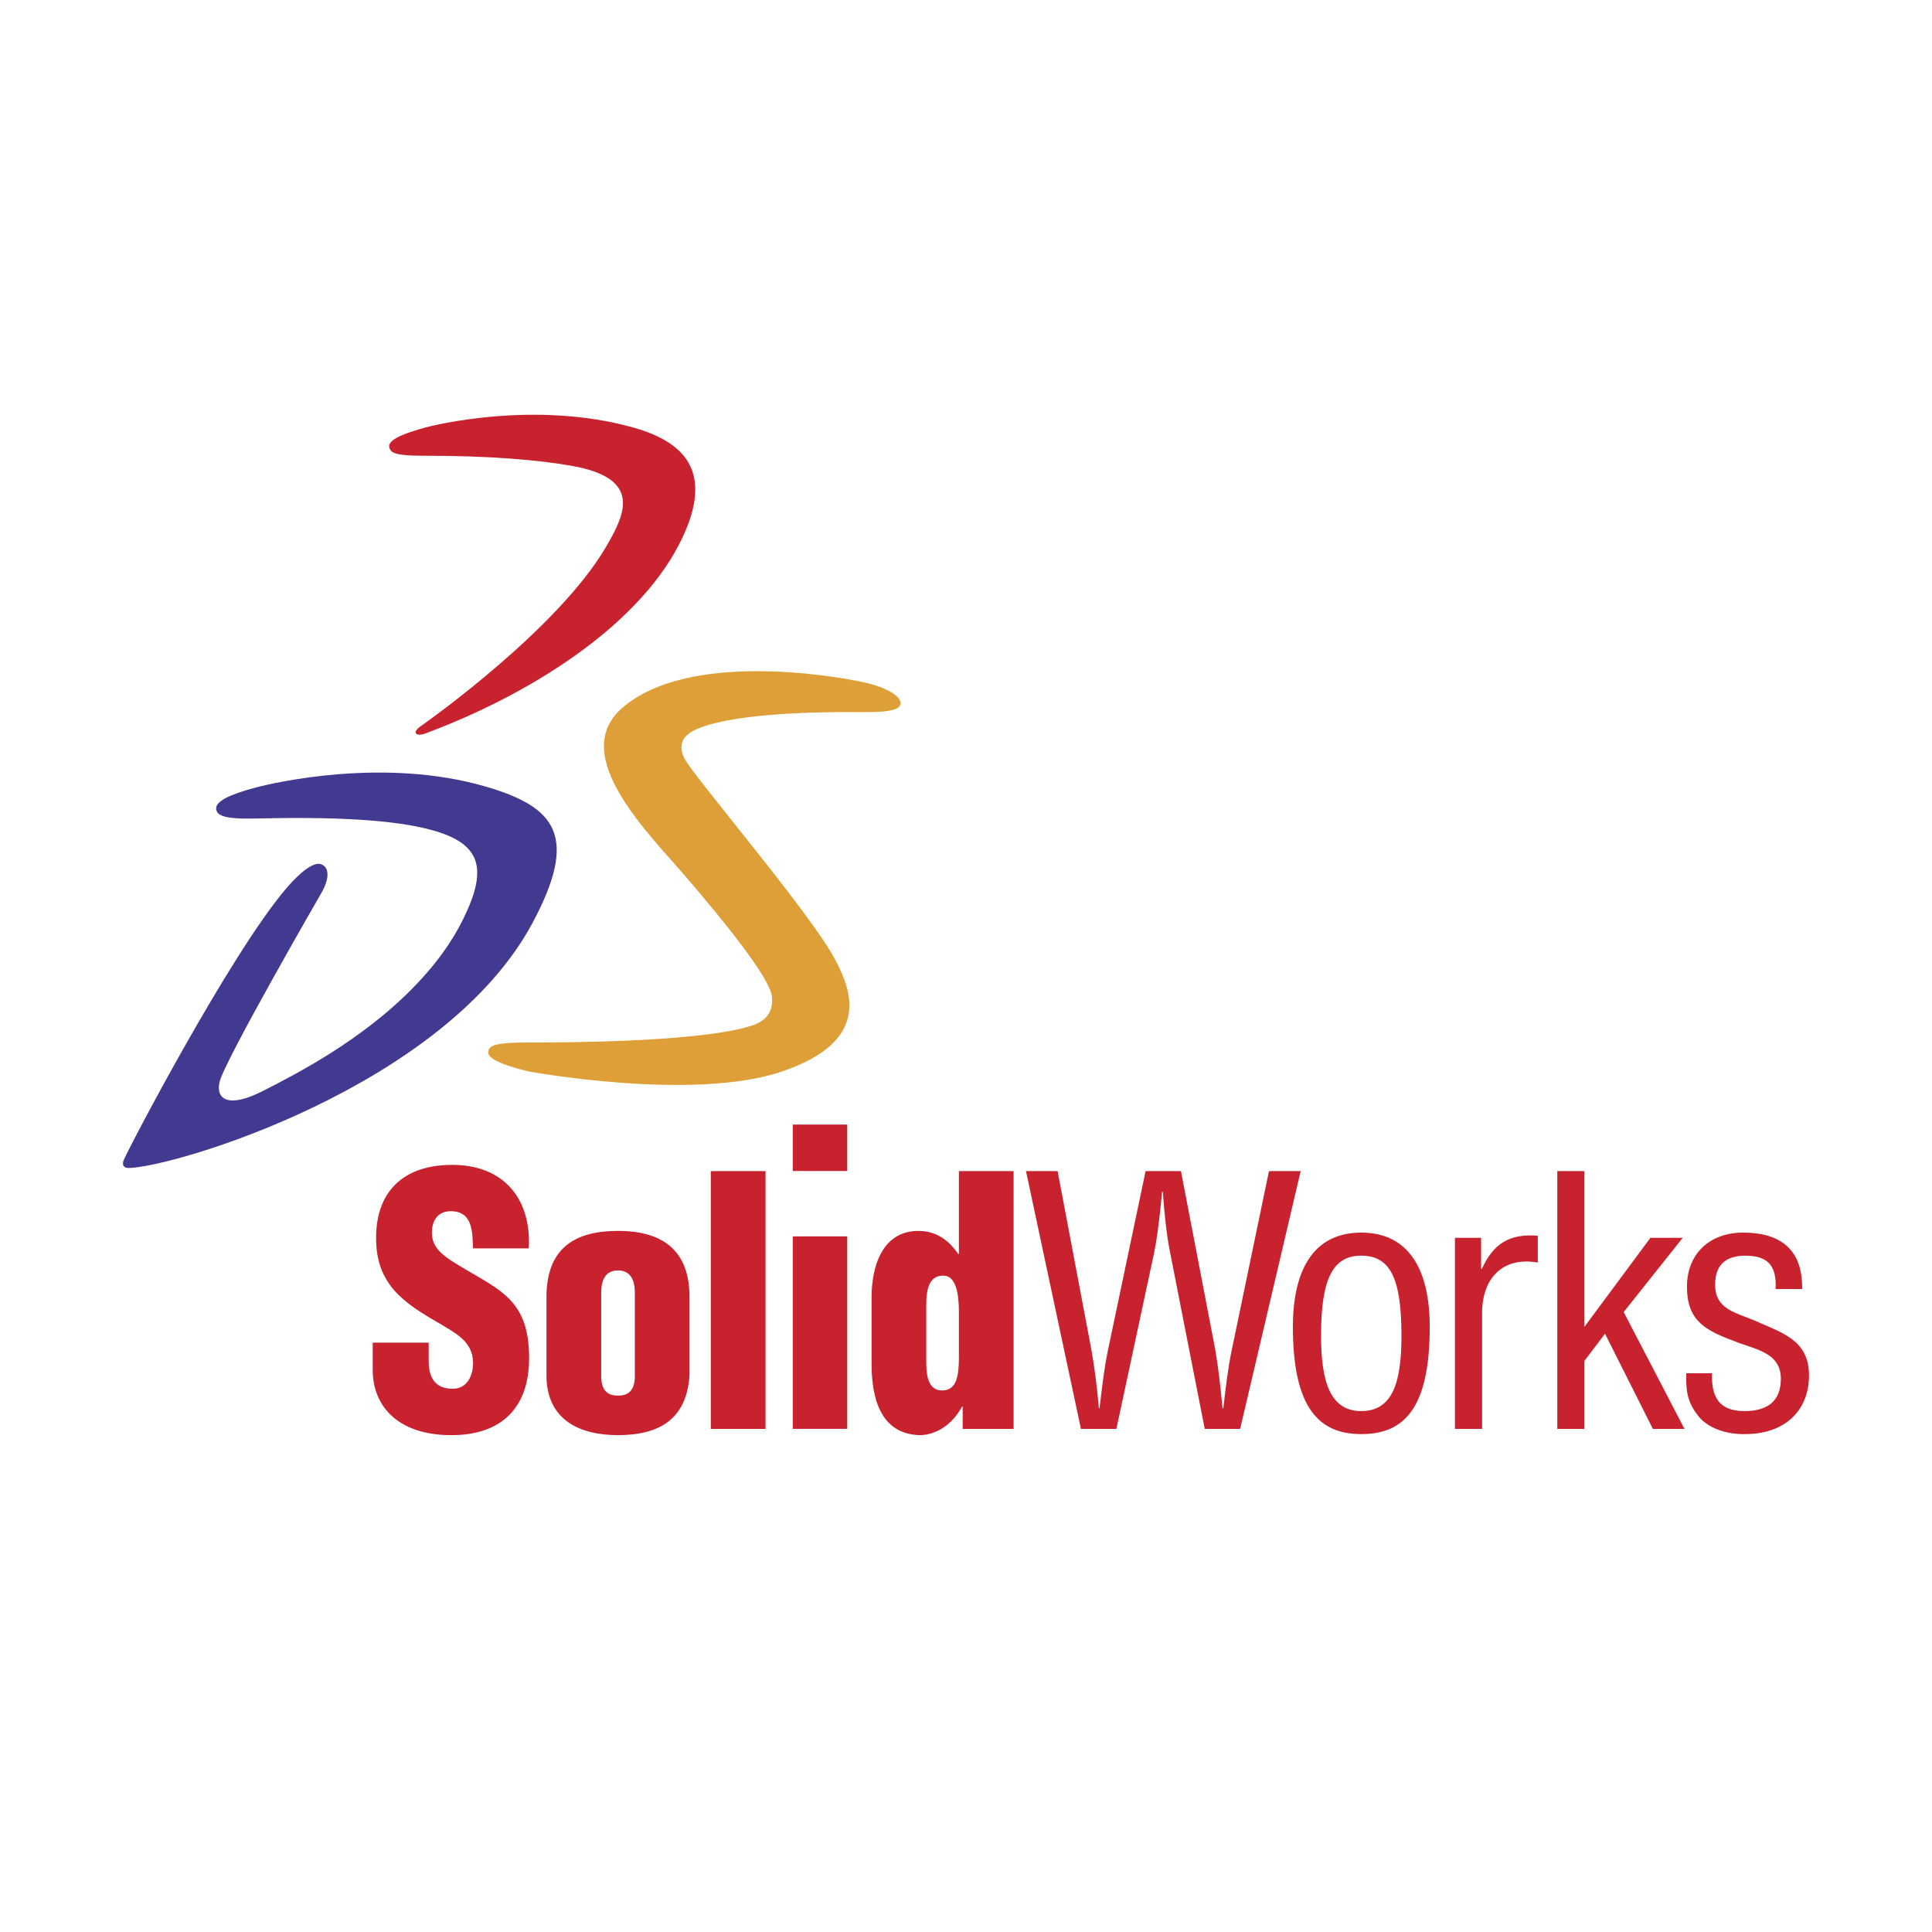
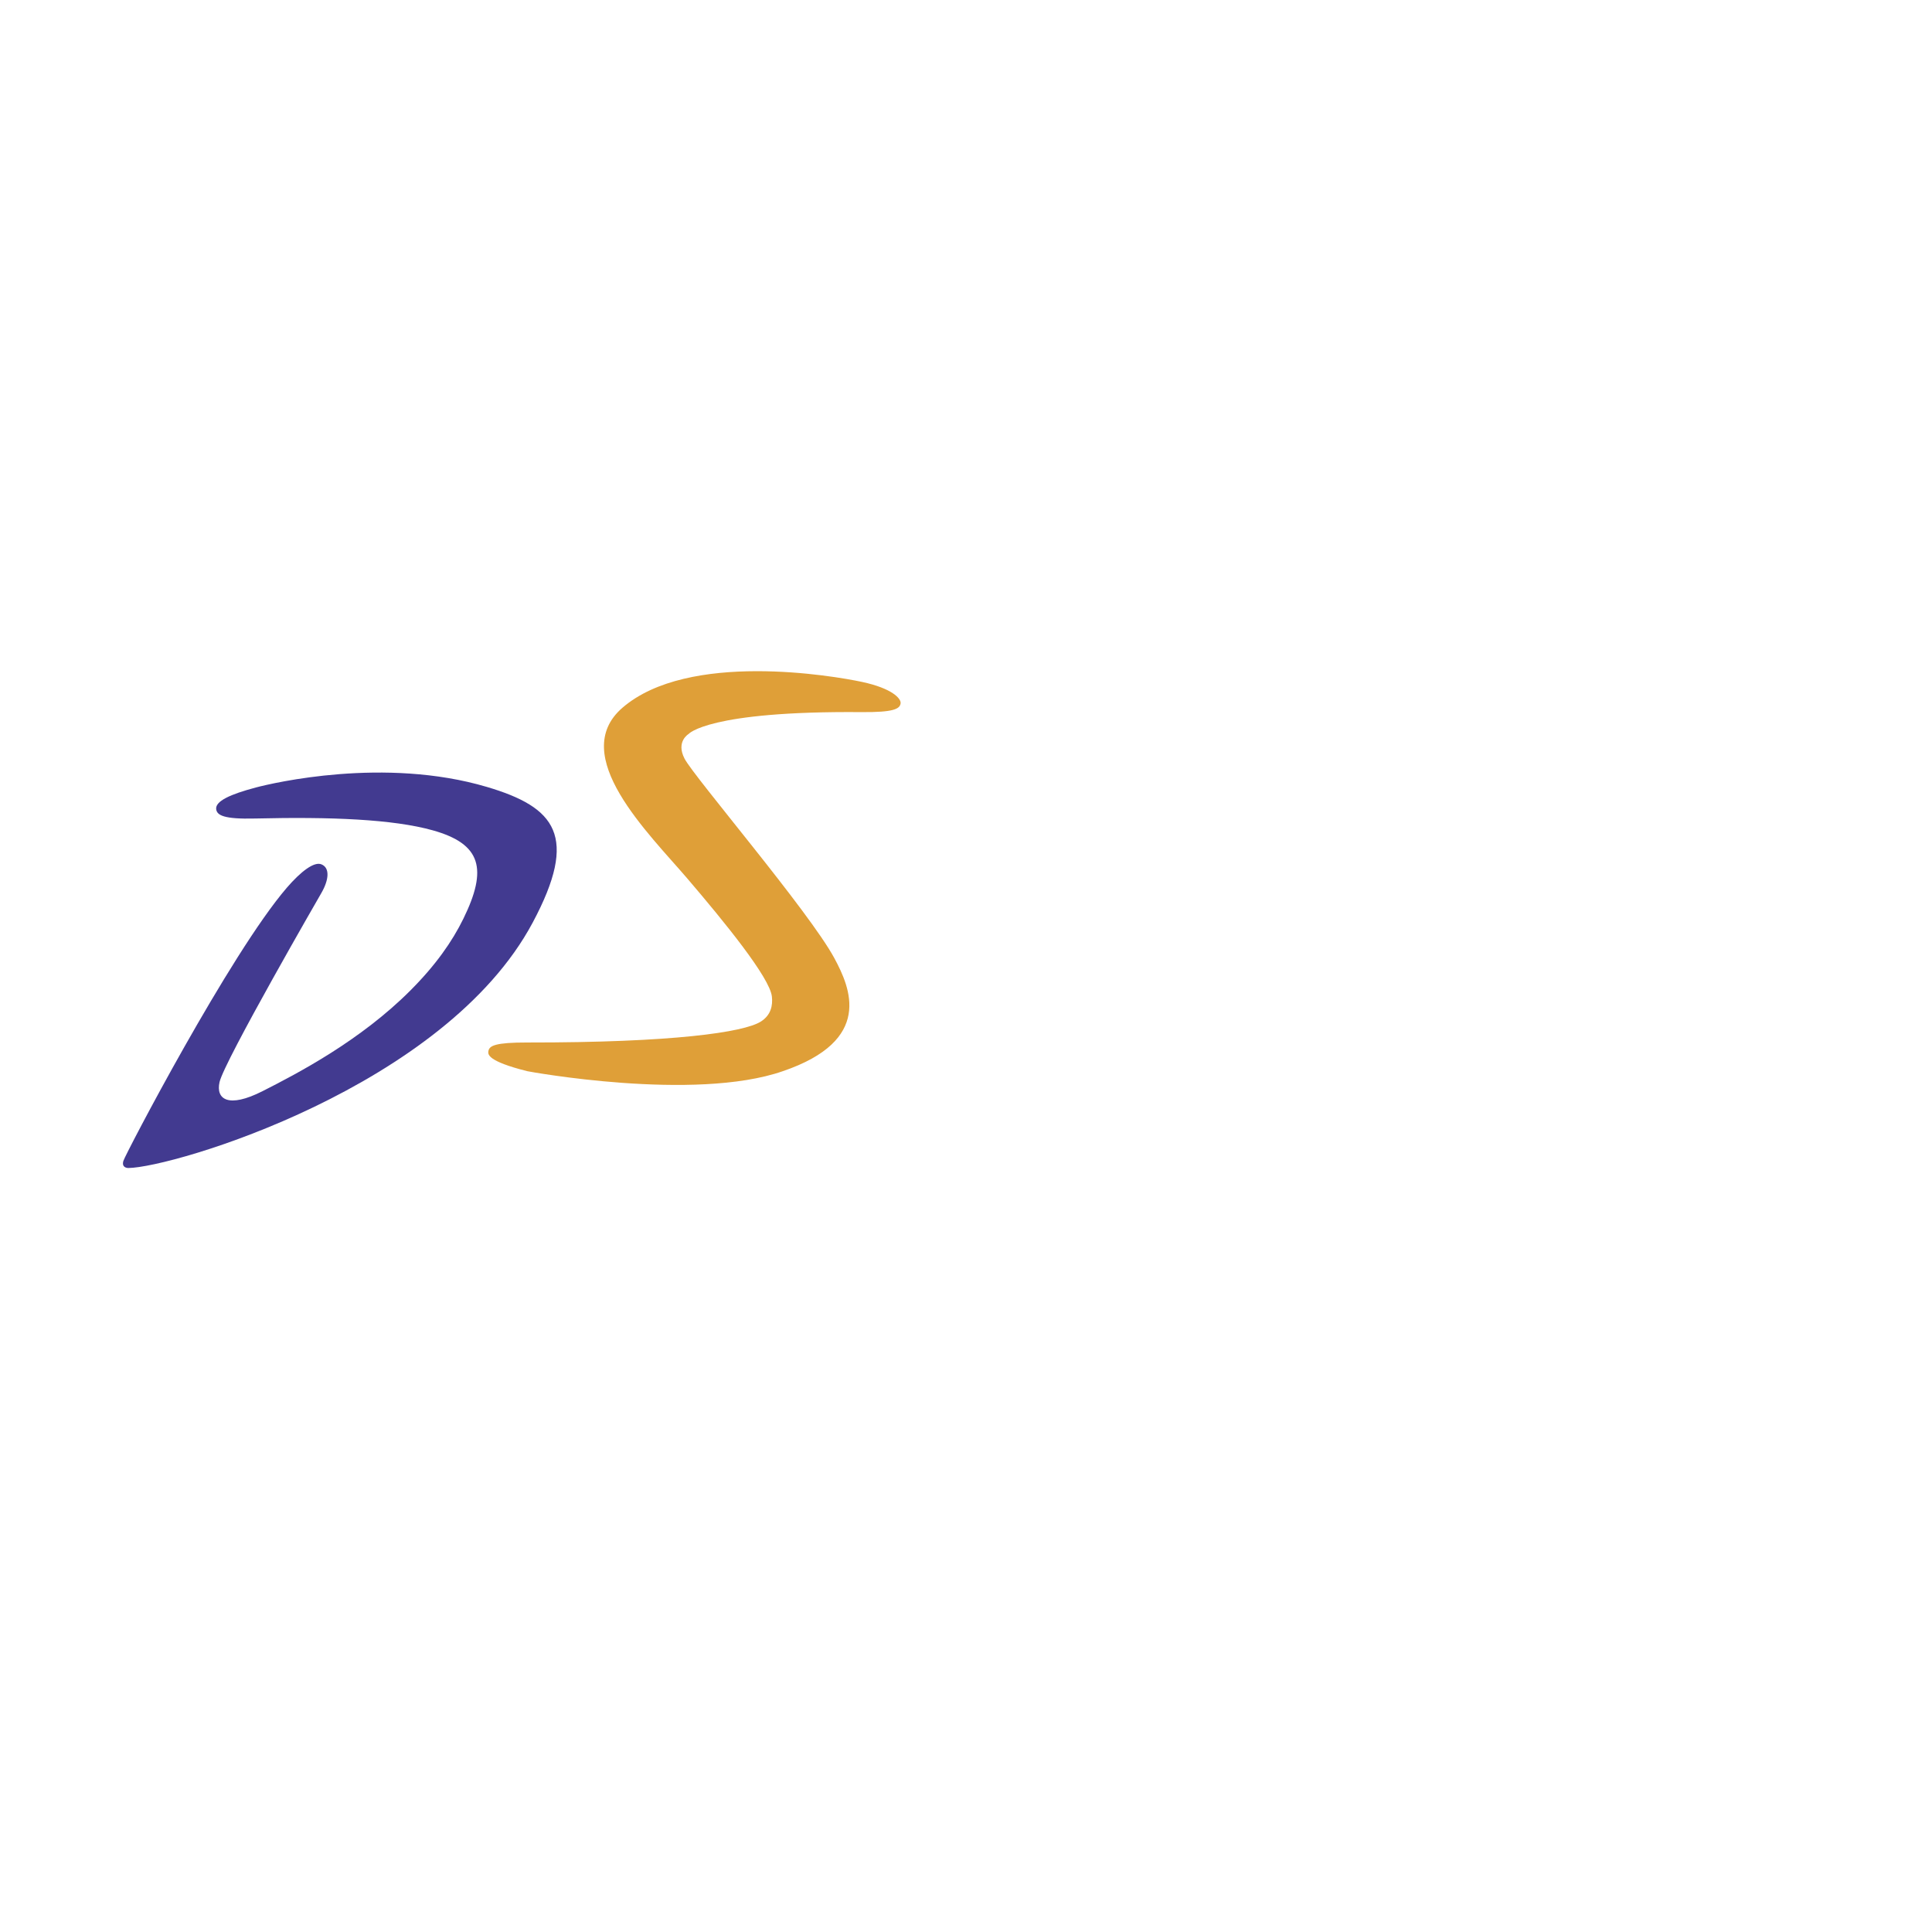
<svg xmlns="http://www.w3.org/2000/svg" width="2500" height="2500" viewBox="0 0 192.756 192.756">
  <g fill-rule="evenodd" clip-rule="evenodd">
-     <path fill="#fff" fill-opacity="0" d="M0 0h192.756v192.756H0V0z" />
-     <path d="M42.771 133.955v1.823c0 1.475.487 2.78 2.402 2.78 1.408 0 2.024-1.271 2.024-2.577 0-2.159-1.782-2.979-3.357-3.945-1.859-1.062-3.433-2.057-4.56-3.357-1.106-1.312-1.758-2.886-1.758-5.154 0-4.832 2.917-7.305 7.583-7.305 5.255 0 7.929 3.5 7.65 8.332h-5.558c-.07-1.504 0-3.562-1.99-3.7-1.232-.104-1.949.588-2.091 1.714-.174 1.545.621 2.335 1.818 3.157 2.262 1.444 4.217 2.335 5.629 3.635 1.404 1.31 2.226 3.024 2.226 6.146 0 4.938-2.744 7.682-7.752 7.682-5.528 0-7.852-3.083-7.852-6.481v-2.748h5.586v-.002zM54.522 129.398c0-4.944 2.92-6.591 7.134-6.591 4.806 0 7.135 2.26 7.135 6.591v7.817c-.279 4.356-2.983 5.969-7.135 5.969-3.912 0-7.134-1.576-7.134-5.969v-7.817zm5.459 8.162c.099 1.099.549 1.681 1.675 1.681 1.133 0 1.575-.582 1.683-1.681v-8.58c0-1.229-.413-2.229-1.683-2.229-1.269 0-1.675 1-1.675 2.229v8.58zM70.917 116.842h5.459v25.718h-5.459v-25.718zM79.092 123.354h5.436v19.205h-5.436v-19.205zm0-11.154h5.436v4.633h-5.436V112.2zM96.046 142.562v-2.224h-.064c-1 1.856-2.645 2.847-4.254 2.847-3.98-.138-4.772-3.875-4.772-7.136v-6.65c0-3.021 1.065-6.591 4.669-6.591 1.444 0 2.842.618 3.971 2.299h.073v-8.265h5.458v25.72h-5.081zm-3.634-6.926c0 1.137 0 3.09 1.574 3.09 1.475 0 1.683-1.473 1.683-3.33v-4.527c0-1.646-.244-3.637-1.582-3.596-1.741 0-1.675 2.162-1.675 3.395v4.968zM111.383 142.562h-3.537l-5.482-25.72h3.154l3.354 17.735c.311 1.746.555 3.53.766 5.93h.062c.24-1.985.445-3.873.826-5.726l3.771-17.939h3.527l3.408 17.735c.297 1.714.502 3.427.744 5.93h.074c.234-1.985.441-3.873.824-5.726l3.732-17.939h3.162l-6.039 25.72h-3.531l-3.428-17.455c-.342-1.681-.545-3.395-.758-6.209h-.07c-.234 2.474-.445 4.352-.82 6.209l-3.739 17.455zM135.811 143.081c-4.111 0-6.82-2.471-6.82-10.699 0-5.771 2.123-9.404 6.82-9.404 4.703 0 6.834 3.634 6.834 9.404 0 8.261-2.647 10.699-6.834 10.699zm0-17.803c-2.77 0-4.01 2.189-4.01 7.962 0 4.491.857 7.546 4.01 7.546 3.223 0 4.012-3.055 4.012-7.546-.001-5.772-1.159-7.962-4.012-7.962zM147.771 126.611h.07c1.129-2.501 2.746-3.563 5.584-3.316v2.672c-3.496-.62-5.557 1.574-5.557 5.036v11.559h-2.709v-19.064h2.611v3.113h.001zM155.373 142.562v-25.72h2.703v15.54l6.586-8.885h3.225l-5.891 7.407 6.065 11.658h-3.153l-4.775-9.496-2.057 2.712v6.784h-2.703zM177.154 128.607c.107-2.267-.709-3.329-3.018-3.329-1.92 0-3.018.896-3.018 2.885 0 2.463 2.025 2.778 3.883 3.562 2.736 1.242 5.484 1.923 5.484 5.49 0 3.637-2.537 5.903-6.455 5.865-1.68.038-3.73-.545-4.732-1.988-1.129-1.507-1.064-2.777-1.064-4.083h2.58c-.1 2.334.686 3.776 3.217 3.776 2.207 0 3.645-.896 3.645-3.227 0-2.707-2.746-2.949-4.701-3.776-2.949-1.093-4.666-2.089-4.666-5.412 0-3.304 2.301-5.394 5.594-5.394 3.773 0 5.965 1.724 5.896 5.63h-2.645v.001z" fill="#c9222f" />
+     <path fill="#fff" fill-opacity="0" d="M0 0h192.756v192.756V0z" />
    <path d="M48.571 78.51c-10.208-3.019-21.334-.395-23.032.055-2.57.681-4.075 1.368-3.97 2.172.08.595.736 1.005 3.894.926 7.527-.183 13.763.073 17.705 1.176 4.882 1.363 5.483 3.877 3.065 8.817-1.118 2.282-2.771 4.641-5.274 7.148-4.998 5.015-11.245 8.277-14.764 10.06-3.421 1.736-4.673.813-4.293-.899.468-2.097 10.175-18.896 10.175-18.896.73-1.275.859-2.473 0-2.831-.736-.313-2.07.721-3.456 2.324-5.666 6.58-16.116 26.601-16.31 27.257-.191.629.301.709.488.713 4.424-.034 31.584-8.067 40.347-24.485 4.618-8.645 2.282-11.506-4.575-13.537z" fill="#423a90" />
    <path d="M62.1 70.613c-5.484 4.743 2.649 12.556 6.472 17.034 3.724 4.354 8.229 9.882 8.439 11.779.097.87-.077 1.859-1.12 2.506-1.703 1.062-8.735 2.091-23.284 2.078-3.158-.002-3.802.305-3.881.871-.045.296-.142.981 3.873 1.99.11.03 16.674 3.076 25.507 0 9.025-3.078 6.754-8.277 5.135-11.279-2.492-4.626-13.995-18.074-14.943-19.901-.887-1.712.406-2.462.406-2.462s1.924-2.314 17.26-2.181c3.16.023 3.816-.308 3.89-.876.062-.47-.839-1.492-3.845-2.136-2.836-.608-17.332-3.109-23.909 2.577z" fill="#df9f38" />
-     <path d="M42.318 42.685c-1.224.358-3.688 1.037-3.48 1.937.133.576.622.85 3.486.848 6.404-.008 11.383.408 14.792 1.02 6.934 1.252 5.3 4.751 3.329 8.101C55.665 62.742 42.75 71.914 42 72.433c-.985.678-.446 1.072.415.753 10.471-3.895 21.022-10.611 25.284-18.771 3.615-6.921 1.023-10.203-4.487-11.751-9.837-2.768-20.035-.232-20.894.021z" fill="#c9222f" />
  </g>
</svg>